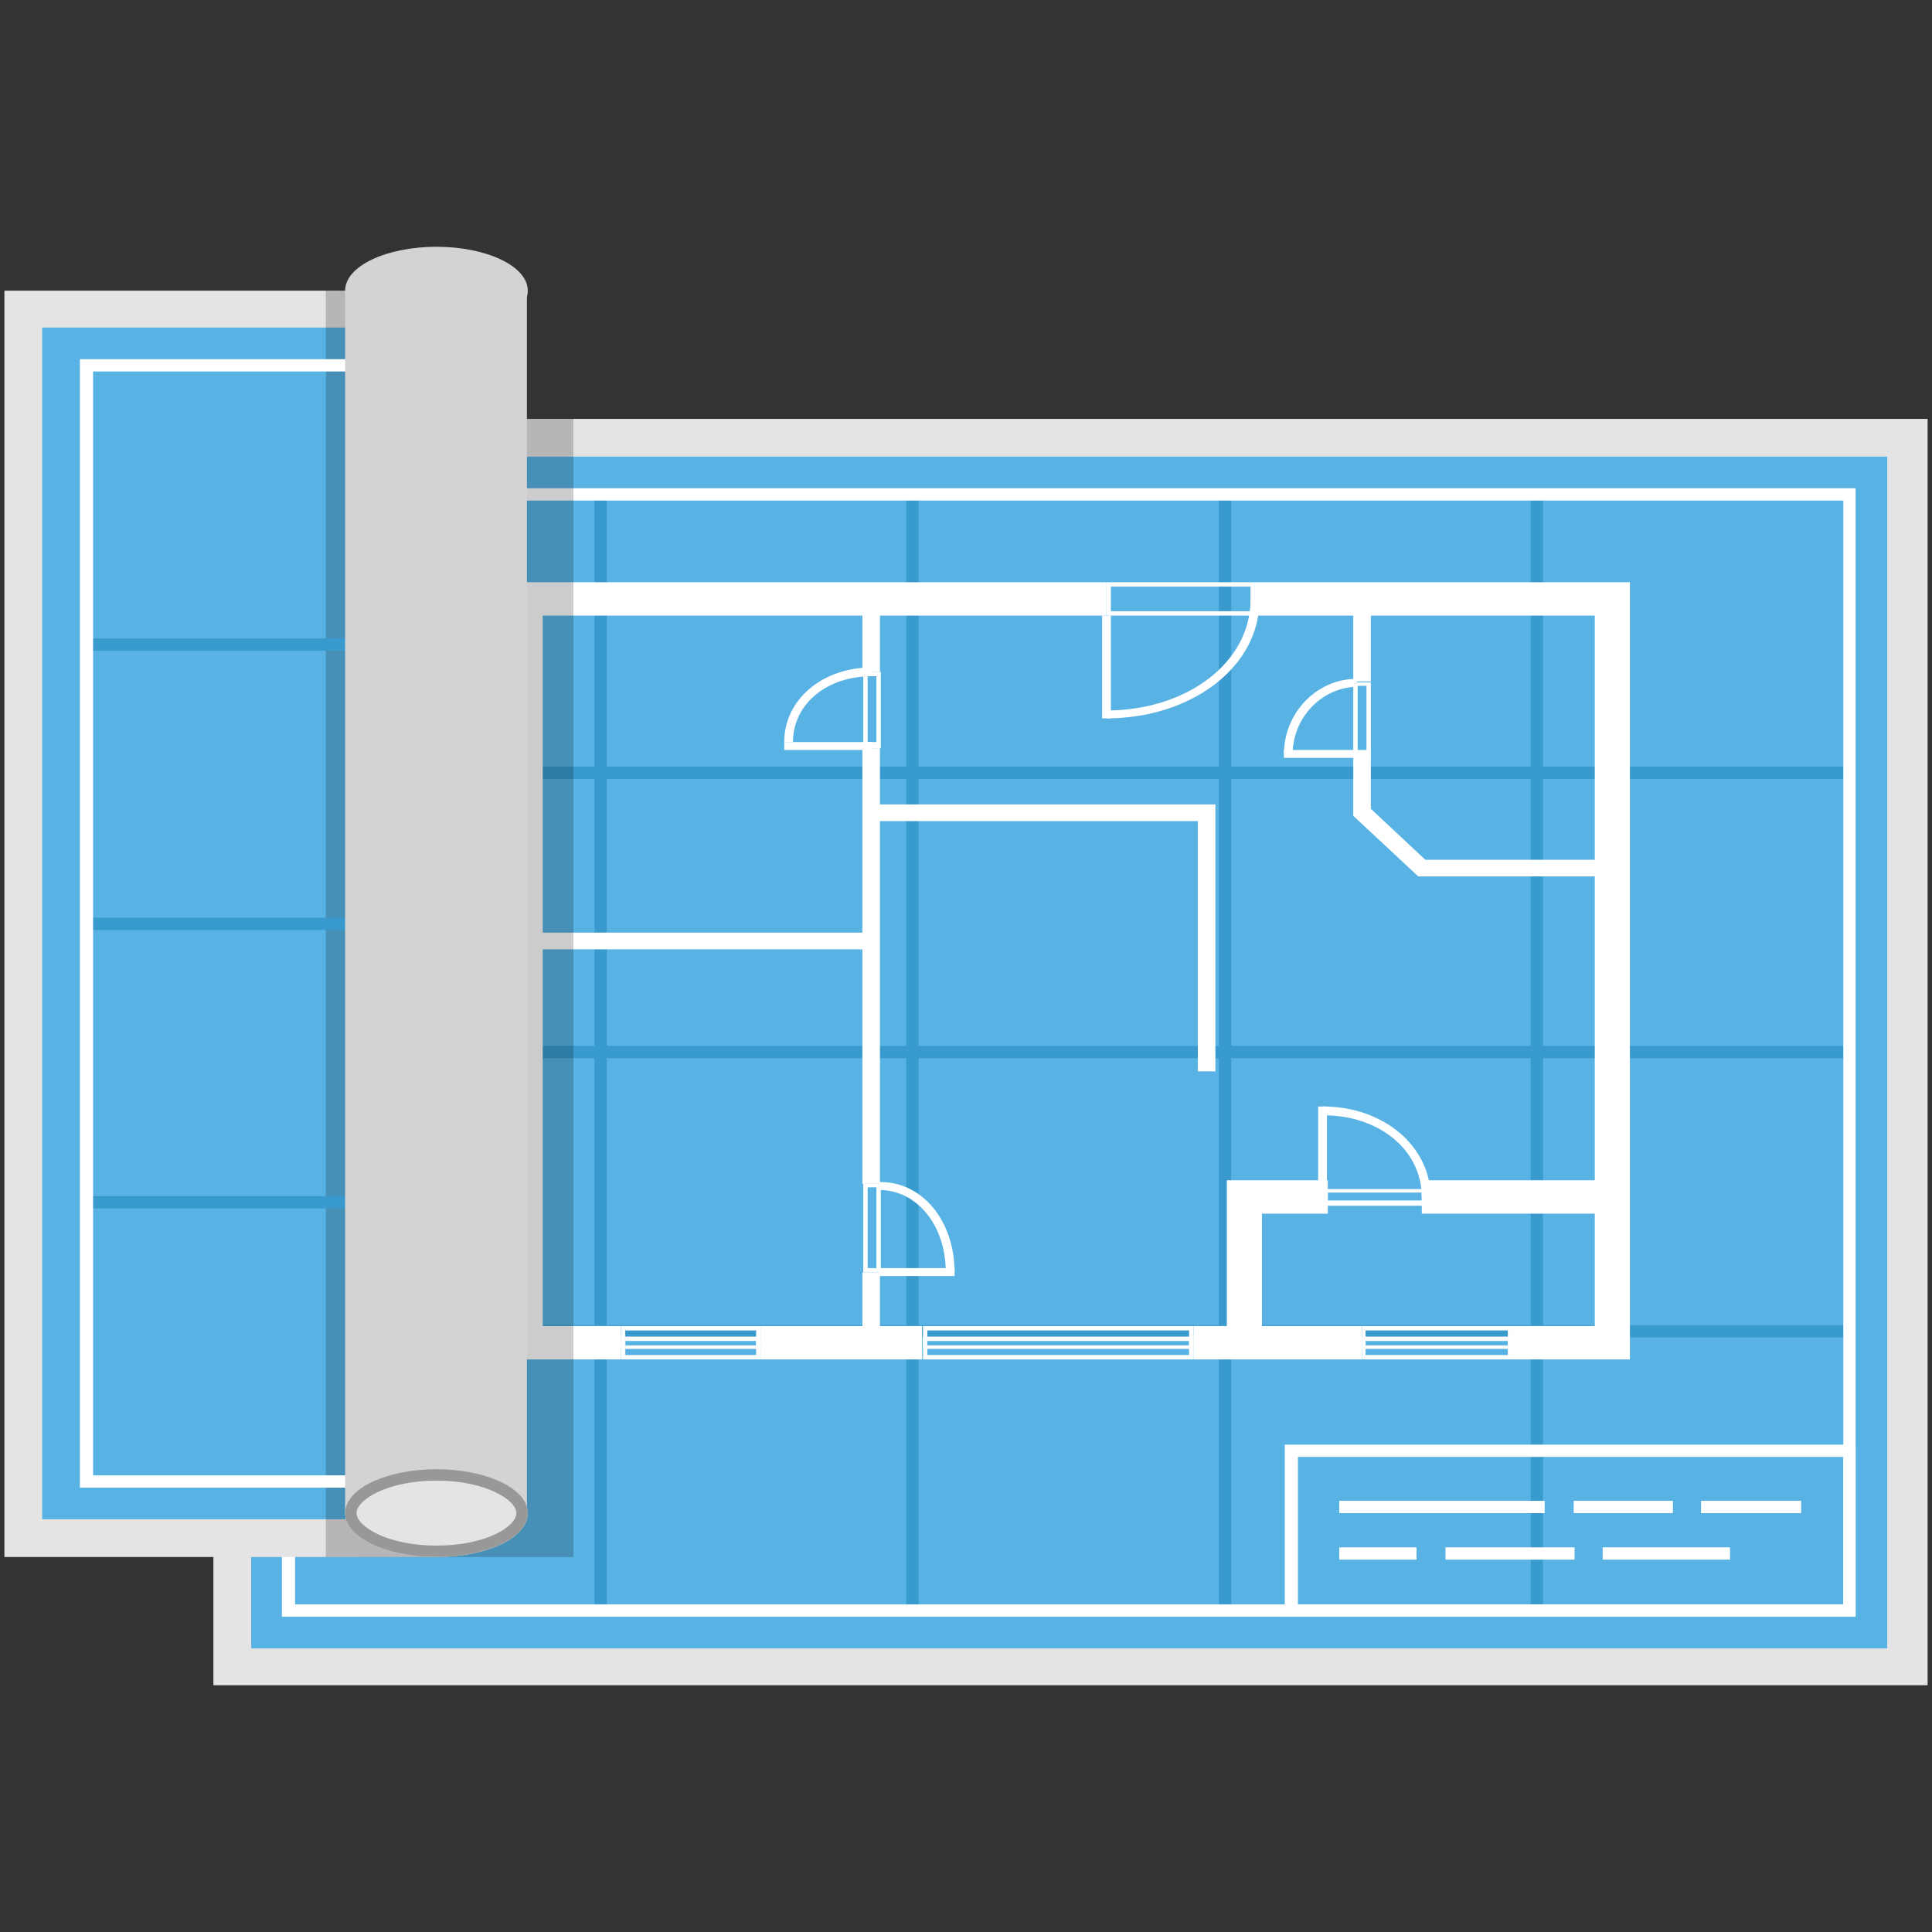
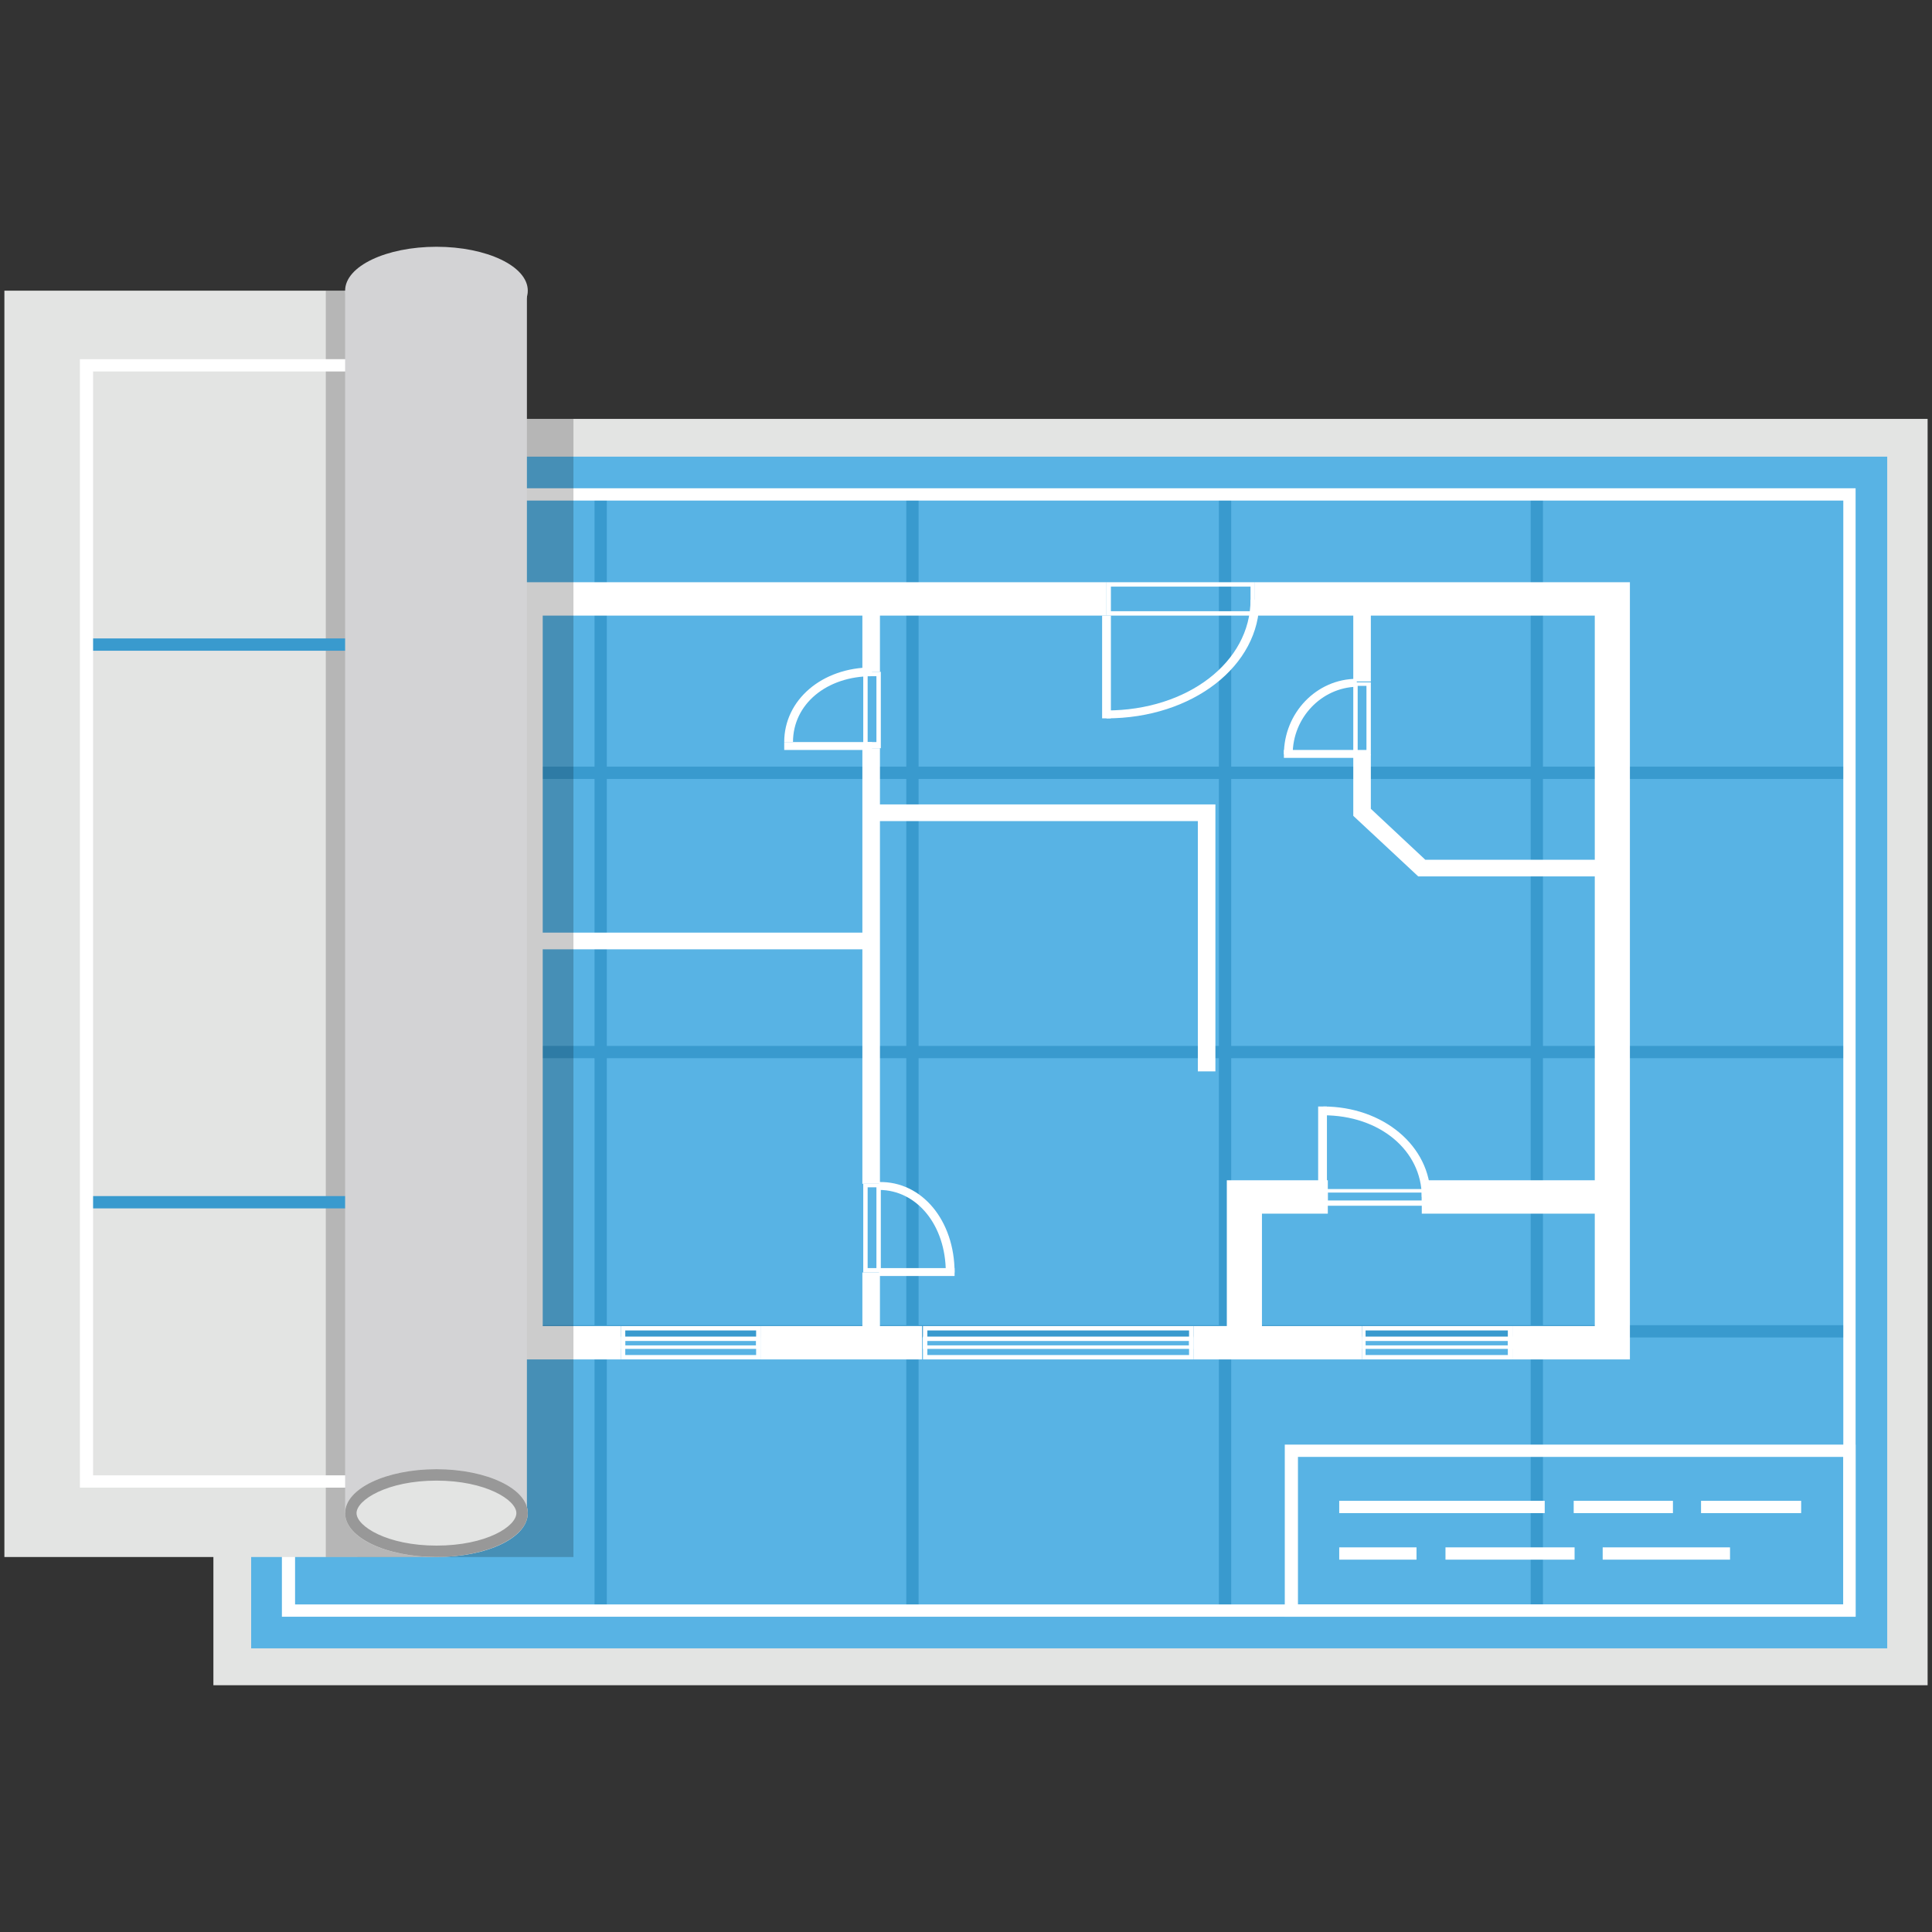
<svg xmlns="http://www.w3.org/2000/svg" id="Слой_1" x="0px" y="0px" viewBox="0 0 220 220" style="enable-background:new 0 0 220 220;" xml:space="preserve">
  <rect x="0" y="0" width="220" height="220" fill="#333333" stroke="none" />
  <style type="text/css">	.st0{fill:#E3E4E3;}	.st1{fill:#58B3E4;}	.st2{fill:#399ACE;}	.st3{fill:#FFFFFF;}	.st4{opacity:0.2;}	.st5{fill:#D3D3D5;}	.st6{fill:#989898;}</style>
  <g>
    <rect x="24.3" y="47.7" class="st0" width="195.2" height="144.2" />
    <rect x="28.6" y="52" class="st1" width="186.3" height="135.7" />
    <g>
      <rect x="32.9" y="150.9" class="st2" width="177.7" height="1.4" />
      <rect x="32.9" y="119.1" class="st2" width="177.7" height="1.4" />
      <rect x="32.9" y="87.3" class="st2" width="177.7" height="1.4" />
      <rect x="174.3" y="56.3" class="st2" width="1.4" height="127.1" />
      <rect x="138.8" y="56.3" class="st2" width="1.4" height="127.1" />
      <rect x="103.2" y="56.3" class="st2" width="1.4" height="127.1" />
      <rect x="67.7" y="56.3" class="st2" width="1.4" height="127.1" />
    </g>
-     <path class="st3" d="M211.3,184.1H32.1V55.6h179.2V184.1z M33.6,182.7h176.3V57H33.6V182.7z" />
+     <path class="st3" d="M211.3,184.1H32.1V55.6h179.2V184.1z M33.6,182.7h176.3V57H33.6z" />
    <path class="st3" d="M211.3,184.1h-65v-19.6h65V184.1z M147.8,182.7h62.1v-16.8h-62.1V182.7z" />
    <g>
      <g>
        <rect x="152.5" y="170.9" class="st3" width="23.4" height="1.4" />
        <rect x="179.2" y="170.9" class="st3" width="11.3" height="1.4" />
        <rect x="193.7" y="170.9" class="st3" width="11.4" height="1.4" />
      </g>
      <g>
        <rect x="152.5" y="176.2" class="st3" width="8.8" height="1.4" />
        <rect x="164.6" y="176.2" class="st3" width="14.7" height="1.4" />
        <rect x="182.5" y="176.2" class="st3" width="14.5" height="1.4" />
      </g>
    </g>
    <g>
      <path class="st3" d="M142.4,66.8v2.8h-15.9v-2.8H142.4L142.4,66.8z M142.9,66.3H126v3.8h16.9V66.3L142.9,66.3z" />
      <polygon class="st3" points="185.6,154.8 172.3,154.8 172.3,151 181.6,151 181.6,70.1 142.9,70.1 142.9,66.3 185.6,66.3   " />
      <path class="st3" d="M171.7,151.5v2.8h-16.2v-2.8H171.7L171.7,151.5z M172.3,151h-17.2v3.8h17.2V151L172.3,151z" />
      <rect x="135.9" y="151" class="st3" width="19.2" height="3.8" />
      <path class="st3" d="M135.4,151.5v2.8h-29.8v-2.8H135.4L135.4,151.5z M135.9,151h-30.8v3.8h30.8V151L135.9,151z" />
      <rect x="86.6" y="151" class="st3" width="18.4" height="3.8" />
      <path class="st3" d="M86.1,151.5v2.8H71.2v-2.8H86.1L86.1,151.5z M86.6,151H70.7v3.8h15.9V151L86.6,151z" />
      <path class="st3" d="M171.7,152.7v0.5h-16.2v-0.5H171.7L171.7,152.7z M172.3,152.2h-17.2v1.4h17.2V152.2L172.3,152.2z" />
      <path class="st3" d="M135.4,152.7v0.5h-29.8v-0.5H135.4L135.4,152.7z M135.9,152.2h-30.8v1.4h30.8V152.2L135.9,152.2z" />
      <path class="st3" d="M86.1,152.7v0.5H71.2v-0.5H86.1L86.1,152.7z M86.6,152.2H70.7v1.4h15.9V152.2L86.6,152.2z" />
      <polygon class="st3" points="70.7,154.8 57.8,154.8 57.8,66.3 126,66.3 126,70.1 61.8,70.1 61.8,151 70.7,151   " />
      <rect x="59.8" y="106.2" class="st3" width="39.4" height="1.9" />
      <rect x="98.2" y="144.9" class="st3" width="2" height="8" />
      <path class="st3" d="M99.8,135.2v9.2h-1v-9.2H99.8L99.8,135.2z M100.3,134.8h-2v10.1h2V134.8L100.3,134.8z" />
      <rect x="98.2" y="85.2" class="st3" width="2" height="49.6" />
      <path class="st3" d="M99.8,77v7.5h-1V77H99.8L99.8,77z M100.3,76.5h-2v8.7h2V76.5L100.3,76.5z" />
      <rect x="98.2" y="68.2" class="st3" width="2" height="8.3" />
      <polygon class="st3" points="138.4,122 136.4,122 136.4,93.5 99.2,93.5 99.2,91.6 138.4,91.6   " />
      <polygon class="st3" points="183.6,99.8 161.5,99.8 154.1,92.9 154.1,85.9 156.1,85.9 156.1,92.1 162.3,97.9 183.6,97.9   " />
      <path class="st3" d="M155.6,78.1v7.3h-1v-7.3H155.6L155.6,78.1z M156.1,77.7h-2v8.3h2V77.7L156.1,77.7z" />
      <rect x="154.1" y="68.2" class="st3" width="2" height="9.4" />
      <rect x="89.3" y="84.5" class="st3" width="10" height="0.9" />
      <rect x="146.2" y="85.4" class="st3" width="8.3" height="0.9" />
      <rect x="100.1" y="144.4" class="st3" width="8.6" height="0.9" />
      <rect x="161.9" y="134.4" class="st3" width="21.7" height="3.8" />
      <path class="st3" d="M161.9,135.8v0.9h-10.7v-0.9H161.9L161.9,135.8z M162.4,135.4h-11.7v1.9h11.7V135.4L162.4,135.4z" />
      <polygon class="st3" points="143.7,152.9 139.7,152.9 139.7,134.4 151.2,134.4 151.2,138.2 143.7,138.2   " />
      <rect x="125.5" y="70.1" class="st3" width="1" height="11.7" />
      <rect x="150.1" y="126" class="st3" width="1" height="10.3" />
      <path class="st3" d="M126,81.8v-0.9c9.2,0,16.4-5.5,16.4-12.6h1C143.5,75.8,135.8,81.8,126,81.8z" />
      <path class="st3" d="M147.2,85.9h-1c0-4.7,3.7-8.6,8.3-8.6v0.9C150.5,78.3,147.2,81.7,147.2,85.9z" />
      <path class="st3" d="M162.9,136.3h-1c0-5.3-4.8-9.3-11.2-9.3V126C157.5,126,162.9,130.5,162.9,136.3z" />
      <path class="st3" d="M90.3,84.5h-1c0-4.8,4.3-8.5,10-8.5V77C94.1,77,90.3,80.2,90.3,84.5z" />
      <path class="st3" d="M108.7,144.9h-1c0-5.4-3.3-9.4-7.6-9.4v-0.9C105,134.5,108.7,139,108.7,144.9z" />
    </g>
    <g>
      <rect x="40.7" y="47.7" class="st4" width="24.6" height="129.6" />
      <g>
        <rect x="0.5" y="33.1" class="st0" width="49.5" height="144.2" />
-         <rect x="4.8" y="37.3" class="st1" width="44.9" height="135.7" />
        <rect x="37.1" y="33.1" class="st4" width="13" height="144.2" />
        <path class="st5" d="M60.1,33.1c0,2.8-4.6,5-10.4,5s-10.4-2.2-10.4-5c0-2.8,4.7-5,10.4-5S60.1,30.3,60.1,33.1z" />
        <g>
          <g>
            <rect x="9.9" y="136.2" class="st2" width="39.9" height="1.4" />
-             <rect x="9.9" y="104.5" class="st2" width="39.9" height="1.4" />
            <rect x="9.9" y="72.7" class="st2" width="39.9" height="1.4" />
            <rect x="44.7" y="41.6" class="st2" width="1.4" height="127.1" />
          </g>
          <path class="st3" d="M10.6,42.3h39.1v-1.4H9.1v128.5h40.6V168H10.6V42.3z" />
        </g>
        <g>
          <rect x="39.3" y="33.1" class="st5" width="20.7" height="139.2" />
          <path class="st0" d="M60.1,172.3c0,2.8-4.6,5-10.4,5s-10.4-2.2-10.4-5c0-2.8,4.7-5,10.4-5S60.1,169.5,60.1,172.3z" />
          <path class="st6" d="M49.7,168.6c5.6,0,9.1,2.2,9.1,3.7c0,1.5-3.4,3.7-9.1,3.7c-5.6,0-9.1-2.2-9.1-3.7      C40.6,170.8,44.1,168.6,49.7,168.6L49.7,168.6z M49.7,167.3c-5.7,0-10.4,2.2-10.4,5c0,2.8,4.7,5,10.4,5s10.4-2.2,10.4-5      C60.1,169.5,55.4,167.3,49.7,167.3L49.7,167.3z" />
        </g>
      </g>
    </g>
  </g>
</svg>